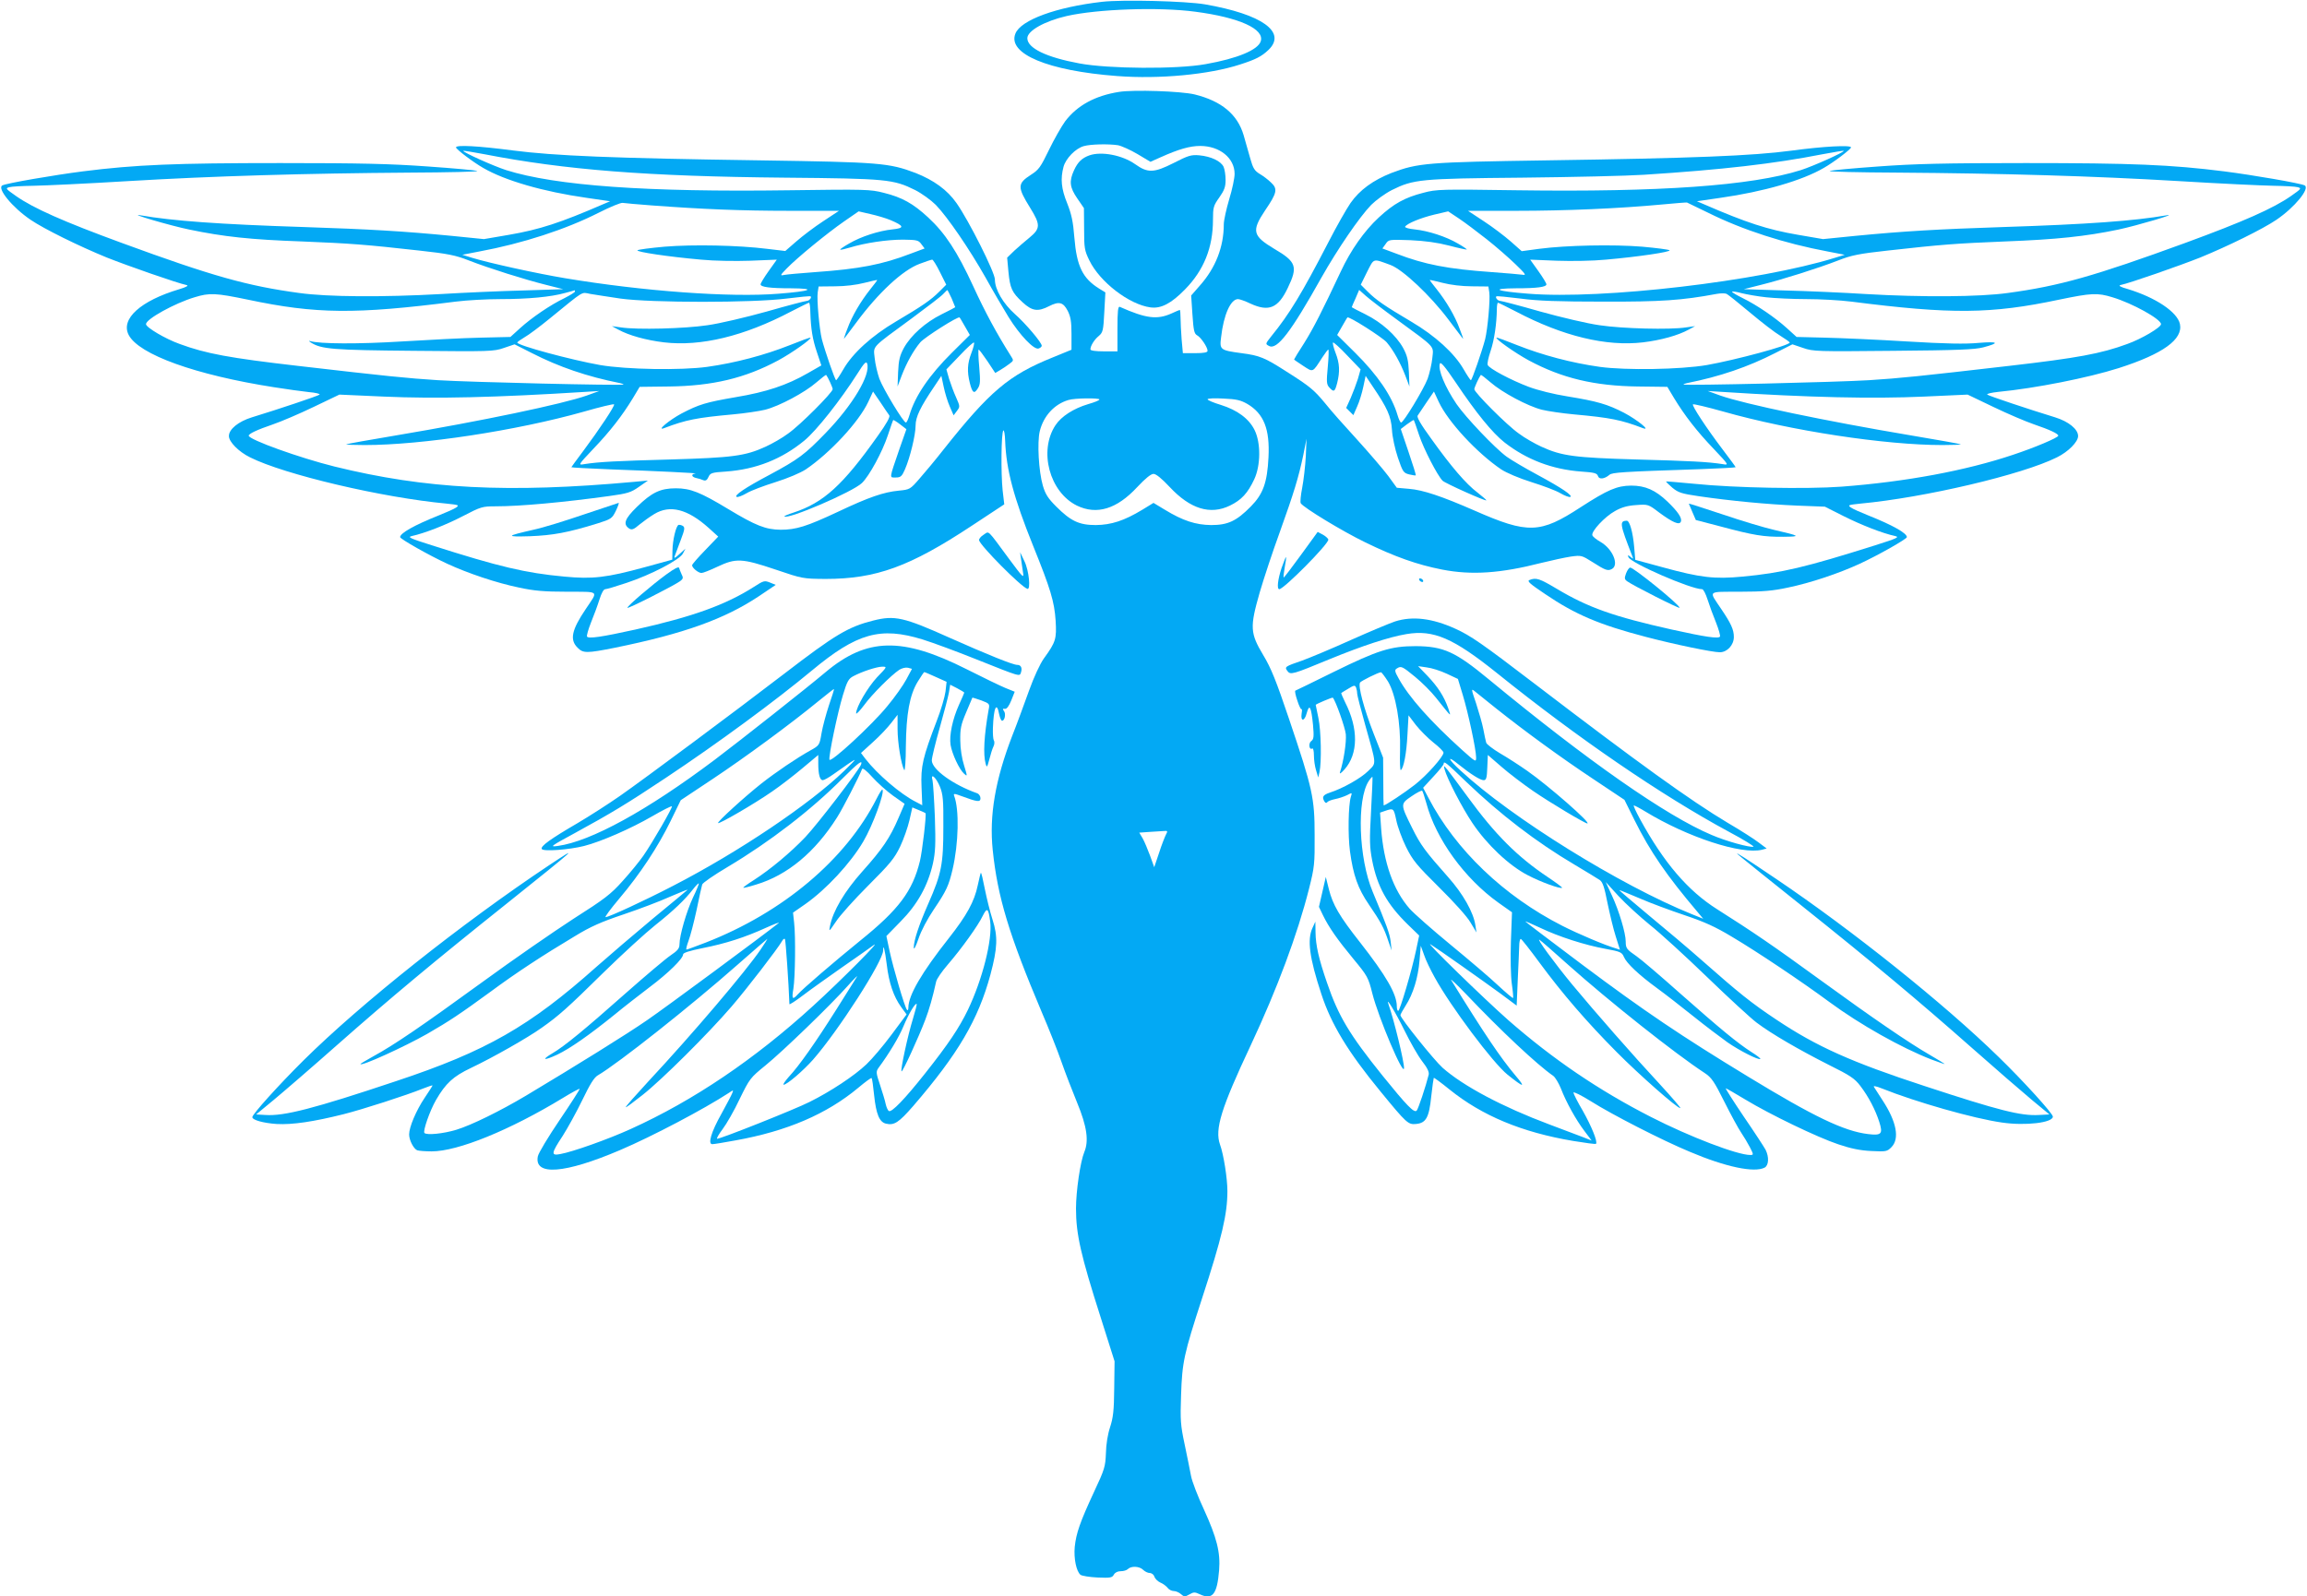
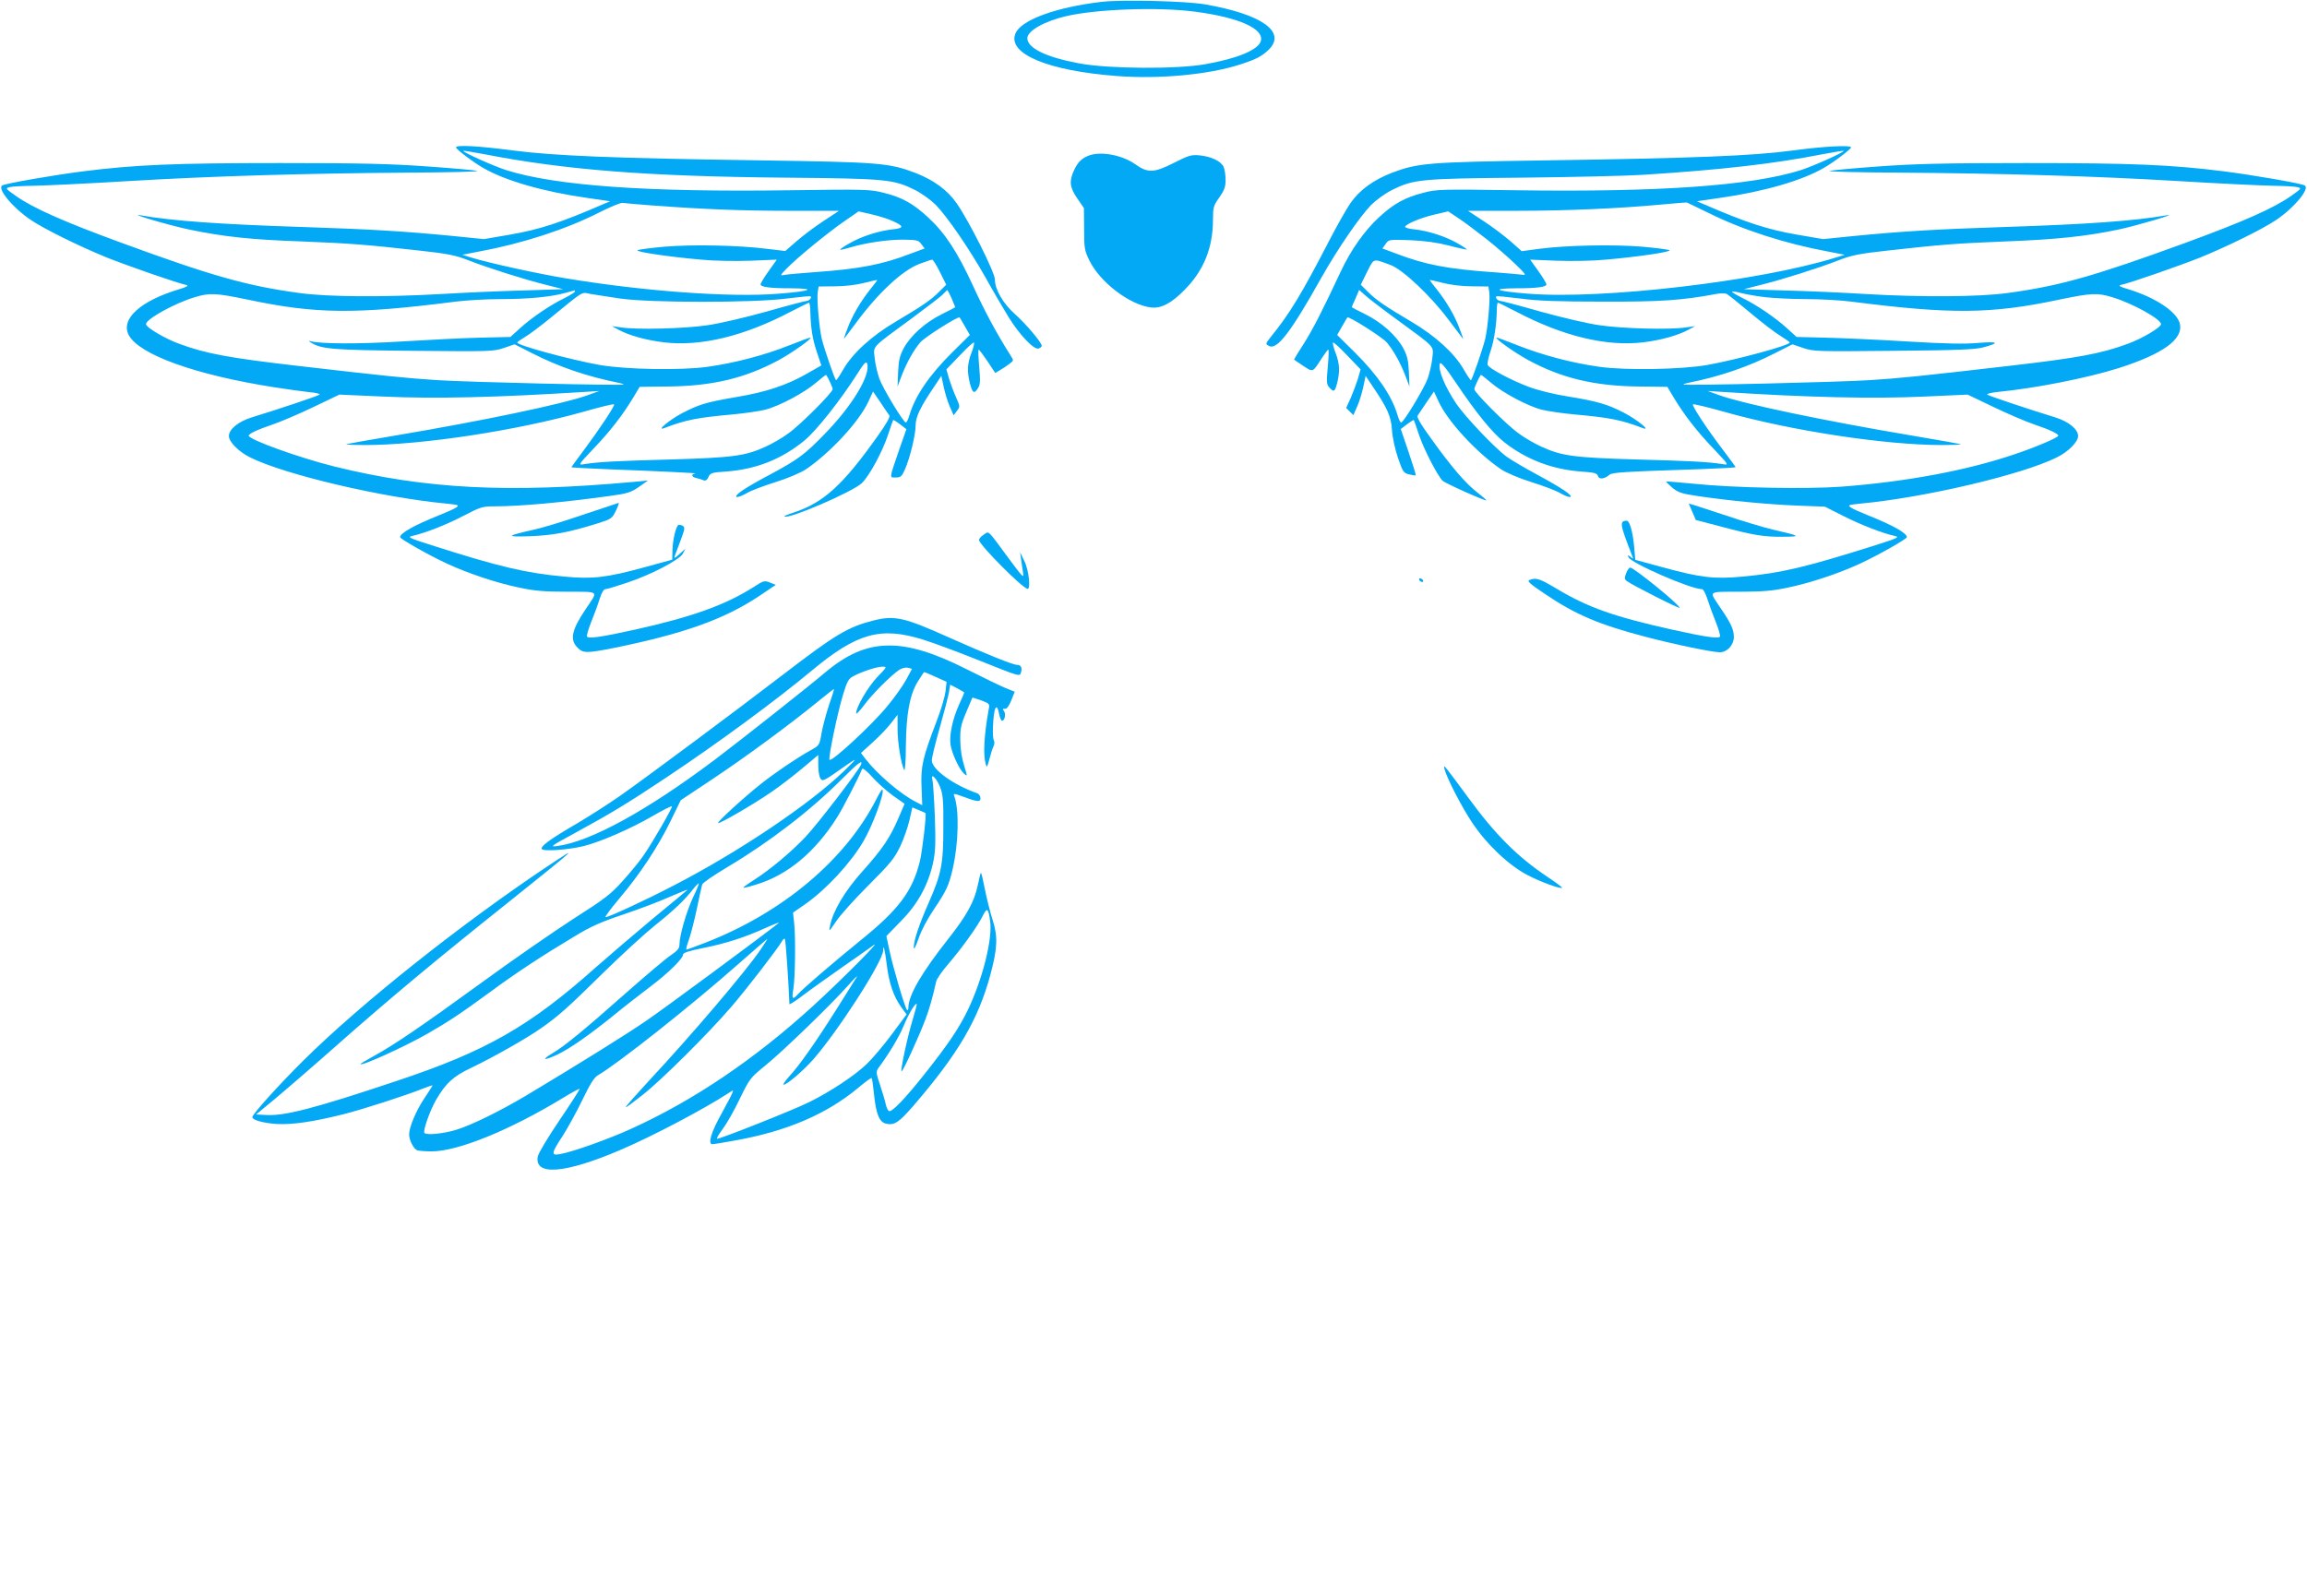
<svg xmlns="http://www.w3.org/2000/svg" version="1.0" width="1280pt" height="886pt" viewBox="0 0 1280 886" preserveAspectRatio="xMidYMid meet">
  <g transform="translate(0,886) scale(0.1,-0.1)" fill="#03a9f4" stroke="none">
    <path d="M6115 8850 c-254 -29 -451 -101 -481 -176 -46 -112 179 -207 564 -236 234 -18 510 8 682 64 87 28 119 44 158 81 103 99 -36 198 -353 253 -107 18 -455 27 -570 14z m517 -55 c244 -32 385 -96 363 -164 -15 -48 -130 -96 -306 -127 -159 -29 -540 -26 -700 4 -184 34 -289 85 -289 140 0 41 96 95 218 123 172 39 512 51 714 24z" />
-     <path d="M6209 8350 c-133 -21 -232 -75 -299 -163 -21 -29 -62 -101 -90 -159 -46 -95 -56 -110 -100 -138 -76 -49 -76 -68 -4 -184 57 -92 57 -114 -2 -163 -26 -21 -65 -55 -87 -75 l-39 -38 7 -77 c9 -93 19 -116 79 -171 53 -49 85 -53 147 -21 55 28 78 22 103 -26 16 -32 21 -59 21 -128 l0 -88 -105 -43 c-243 -98 -348 -187 -605 -511 -43 -55 -103 -127 -133 -161 -52 -60 -54 -61 -115 -67 -84 -8 -166 -36 -337 -117 -175 -82 -233 -100 -319 -100 -82 1 -137 22 -291 115 -154 93 -209 115 -290 115 -86 0 -134 -23 -216 -103 -69 -67 -79 -97 -42 -121 14 -8 25 -4 55 22 21 17 58 44 83 59 87 53 185 28 302 -77 l53 -48 -72 -75 c-40 -41 -73 -79 -73 -84 0 -15 35 -43 52 -43 9 0 49 16 89 35 102 48 135 47 322 -16 150 -51 152 -51 277 -52 281 0 468 68 813 296 l179 118 -9 77 c-10 95 -8 321 4 333 4 4 9 -22 10 -59 6 -158 47 -313 155 -581 97 -240 118 -310 125 -416 6 -101 1 -118 -65 -209 -21 -29 -55 -102 -83 -180 -26 -72 -67 -185 -93 -250 -94 -244 -128 -442 -108 -634 27 -261 91 -471 271 -897 40 -93 90 -219 111 -280 21 -60 60 -161 86 -224 55 -133 66 -213 40 -275 -22 -53 -46 -217 -46 -313 0 -142 26 -258 138 -608 l76 -240 -2 -151 c-1 -123 -6 -163 -23 -215 -13 -39 -22 -95 -23 -144 -3 -75 -7 -89 -66 -215 -78 -168 -99 -229 -107 -305 -6 -65 9 -136 32 -155 8 -6 51 -13 95 -15 71 -3 81 -1 90 16 7 12 21 19 38 19 16 0 33 5 40 12 18 18 64 16 84 -4 10 -10 27 -18 37 -18 11 0 23 -9 26 -21 4 -11 19 -26 33 -32 15 -6 33 -20 40 -29 7 -10 23 -18 34 -18 12 0 30 -8 40 -17 18 -16 22 -16 47 -2 24 14 30 14 58 1 70 -33 96 -1 107 133 8 100 -13 181 -84 337 -34 73 -67 158 -72 188 -6 30 -21 108 -35 173 -23 108 -25 134 -20 275 6 183 16 228 116 535 111 340 141 468 141 597 0 70 -21 204 -41 258 -30 85 6 201 171 552 146 312 259 614 323 868 30 119 32 138 31 297 0 207 -11 257 -142 645 -71 211 -100 283 -143 354 -73 122 -75 155 -20 347 23 79 73 230 111 334 80 223 105 306 131 429 l18 91 -4 -98 c-3 -54 -12 -132 -20 -174 -8 -41 -12 -80 -8 -86 15 -24 230 -155 358 -217 164 -80 288 -124 426 -151 165 -32 324 -21 551 37 57 14 130 30 163 35 59 8 61 7 120 -30 72 -46 85 -51 108 -39 42 22 5 111 -62 150 -23 13 -43 29 -46 37 -8 21 69 104 126 135 37 21 70 30 118 33 65 5 67 4 126 -41 76 -56 113 -72 121 -51 8 20 -17 56 -74 111 -67 64 -123 89 -202 89 -79 -1 -130 -23 -280 -120 -225 -147 -292 -149 -588 -19 -183 80 -287 115 -364 121 l-68 6 -48 66 c-27 36 -105 127 -173 202 -68 74 -148 164 -176 200 -62 75 -86 95 -214 176 -121 78 -150 90 -251 103 -118 16 -122 19 -113 88 14 125 53 212 94 212 9 0 40 -11 69 -25 102 -47 154 -25 207 87 57 118 48 145 -75 217 -120 72 -127 99 -51 213 67 98 71 120 33 155 -16 16 -44 37 -63 48 -28 17 -37 31 -52 85 -10 36 -27 94 -37 130 -34 115 -122 189 -272 226 -75 18 -338 27 -419 14z m-6 -296 c20 -4 69 -26 108 -49 l72 -43 56 25 c100 45 163 63 220 63 108 0 191 -67 191 -155 0 -23 -13 -86 -30 -141 -16 -54 -30 -117 -30 -139 0 -126 -46 -242 -132 -339 l-49 -56 7 -105 c6 -90 10 -107 26 -116 21 -11 58 -66 58 -86 0 -9 -20 -13 -69 -13 l-68 0 -7 77 c-3 42 -6 96 -6 120 0 23 -2 43 -4 43 -2 0 -23 -9 -47 -20 -79 -35 -140 -28 -286 37 -10 4 -13 -24 -13 -121 l0 -126 -75 0 c-46 0 -75 4 -75 11 0 19 21 54 47 75 22 19 25 30 30 131 l6 110 -34 21 c-92 57 -125 124 -138 283 -7 90 -16 130 -40 191 -33 81 -38 136 -20 203 13 46 66 101 112 114 38 11 137 13 190 5z m-103 -1411 c0 -5 -28 -16 -63 -26 -80 -24 -148 -67 -181 -117 -94 -143 -33 -371 119 -446 110 -53 221 -20 335 103 45 48 76 73 90 73 14 0 45 -25 90 -73 114 -122 225 -156 334 -103 64 31 99 69 135 146 36 77 37 202 2 273 -31 63 -95 111 -188 140 -40 12 -73 26 -73 31 0 5 40 7 88 4 73 -3 96 -9 133 -30 91 -54 125 -139 117 -296 -7 -141 -30 -204 -98 -273 -80 -81 -127 -103 -220 -103 -86 1 -157 24 -257 85 l-63 38 -62 -38 c-101 -61 -172 -84 -258 -85 -93 0 -139 22 -220 103 -45 45 -60 68 -74 116 -23 79 -32 240 -17 302 21 85 81 150 159 173 34 11 172 12 172 3z m369 -2415 c-6 -12 -24 -57 -38 -101 l-27 -80 -23 64 c-13 35 -31 78 -41 96 l-19 32 57 4 c31 2 67 4 80 5 20 2 22 0 11 -20z" />
    <path d="M6045 7998 c-42 -15 -65 -37 -86 -83 -28 -61 -24 -95 18 -156 l37 -54 1 -115 c0 -106 2 -120 29 -175 58 -120 221 -245 339 -261 58 -8 115 21 192 100 104 106 155 232 155 386 0 70 3 79 35 124 28 40 35 59 35 97 0 27 -5 59 -11 73 -15 32 -70 58 -135 64 -45 4 -61 -1 -143 -43 -109 -55 -143 -56 -213 -6 -71 50 -186 72 -253 49z" />
    <path d="M2530 8042 c0 -10 95 -82 151 -114 120 -70 334 -132 574 -166 l130 -19 -40 -17 c-235 -102 -351 -140 -520 -169 l-140 -24 -179 18 c-268 26 -457 37 -821 49 -467 15 -727 34 -905 65 -78 14 167 -58 270 -79 192 -40 342 -56 625 -66 272 -11 351 -17 655 -51 155 -17 199 -26 270 -54 113 -44 313 -107 430 -136 l95 -24 -220 -7 c-121 -3 -328 -12 -460 -20 -323 -18 -627 -16 -785 6 -287 39 -481 93 -985 278 -322 118 -489 192 -586 260 -57 40 -60 43 -38 49 13 4 74 7 135 8 61 1 298 12 527 26 467 28 986 43 1560 47 213 1 382 5 375 9 -7 4 -130 15 -273 25 -207 15 -374 19 -820 19 -583 0 -803 -9 -1095 -46 -157 -20 -425 -66 -447 -78 -31 -16 55 -122 157 -191 75 -51 268 -146 422 -209 113 -45 390 -142 443 -153 13 -3 0 -11 -40 -23 -215 -64 -327 -165 -281 -254 57 -109 371 -222 806 -290 69 -11 156 -23 193 -27 38 -3 65 -10 60 -14 -7 -7 -228 -81 -375 -126 -75 -23 -128 -66 -128 -104 0 -32 54 -87 117 -118 191 -96 735 -224 1091 -257 66 -7 71 -8 54 -21 -11 -8 -56 -28 -99 -45 -135 -54 -213 -98 -213 -120 0 -10 160 -101 262 -148 115 -53 272 -106 398 -132 83 -18 139 -23 267 -23 184 -1 173 9 103 -96 -79 -117 -90 -171 -45 -215 30 -31 51 -31 206 0 383 78 609 159 801 287 l92 62 -32 13 c-30 12 -35 11 -89 -24 -157 -100 -340 -166 -658 -237 -186 -41 -260 -52 -268 -39 -3 5 7 40 22 78 16 39 37 96 47 128 11 35 23 57 32 57 8 0 61 16 118 35 136 45 295 128 313 163 l14 27 -33 -30 c-26 -24 -32 -26 -26 -10 4 11 19 51 33 88 22 58 24 70 12 78 -8 5 -18 7 -24 6 -14 -5 -33 -83 -34 -143 l-1 -50 -153 -42 c-212 -58 -290 -67 -446 -52 -216 20 -360 54 -736 174 -120 38 -136 45 -110 51 72 16 188 61 284 111 100 52 108 54 181 54 137 0 375 22 630 57 102 14 121 20 165 51 l50 35 -75 -7 c-702 -64 -1158 -40 -1665 85 -193 48 -474 149 -475 171 0 11 47 33 135 63 44 15 145 58 224 96 l144 69 246 -11 c291 -13 623 -5 1116 26 l80 5 -69 -25 c-132 -47 -586 -142 -1056 -221 -151 -25 -277 -48 -279 -50 -2 -2 43 -4 102 -4 318 0 843 80 1215 185 90 26 166 44 169 41 7 -6 -83 -141 -171 -259 -36 -48 -66 -89 -66 -90 0 -2 98 -7 218 -12 252 -9 495 -21 470 -23 -25 -3 -22 -19 5 -25 12 -2 30 -8 39 -12 13 -5 21 0 29 18 10 22 18 25 97 30 167 12 310 69 435 172 67 55 201 225 294 371 37 59 49 71 54 57 21 -62 -79 -230 -230 -386 -116 -120 -151 -146 -311 -232 -136 -72 -201 -116 -182 -123 7 -2 31 7 55 21 23 14 95 41 159 61 70 22 138 51 169 71 134 91 294 263 346 374 l27 58 41 -60 c22 -33 44 -66 49 -72 6 -8 -15 -46 -63 -113 -194 -274 -301 -372 -469 -427 -29 -9 -52 -19 -50 -21 19 -19 379 136 430 185 41 39 114 174 144 265 15 45 28 83 30 85 1 1 19 -9 38 -24 l35 -27 -39 -111 c-58 -169 -56 -157 -20 -157 27 0 34 6 51 45 28 64 59 191 59 243 0 48 26 102 103 216 l40 60 13 -61 c7 -34 22 -83 34 -110 l21 -48 18 24 c18 24 18 25 -4 75 -13 28 -30 75 -39 103 l-15 53 74 77 c40 43 76 75 79 72 3 -3 -3 -29 -14 -57 -23 -59 -25 -104 -9 -168 14 -55 24 -62 44 -30 14 21 15 39 8 121 -5 52 -6 95 -3 95 3 0 25 -30 49 -65 l43 -65 27 16 c15 9 38 24 52 35 24 18 24 18 6 46 -77 122 -142 242 -207 384 -89 193 -156 295 -250 382 -83 77 -145 112 -247 137 -74 19 -99 20 -528 14 -783 -11 -1292 25 -1567 112 -71 23 -238 98 -238 107 0 2 53 -7 118 -19 447 -87 904 -123 1667 -130 565 -5 602 -9 723 -69 37 -19 88 -56 114 -82 65 -67 186 -244 276 -403 41 -74 99 -173 128 -220 62 -100 142 -184 167 -174 9 3 17 10 17 15 0 18 -91 125 -149 176 -65 58 -111 136 -111 192 0 39 -144 326 -213 424 -51 73 -126 127 -227 167 -148 56 -199 60 -860 70 -826 12 -1139 25 -1374 55 -191 25 -316 32 -316 17z m1085 -322 c282 -21 496 -30 765 -30 l275 0 -88 -58 c-49 -32 -116 -83 -149 -112 l-61 -53 -101 12 c-160 20 -410 25 -568 12 -79 -7 -147 -16 -151 -20 -9 -9 172 -36 353 -52 71 -7 189 -9 273 -6 l147 6 -45 -63 c-25 -35 -45 -68 -45 -74 0 -15 52 -22 169 -22 146 -1 111 -16 -69 -30 -267 -22 -754 14 -1185 86 -156 26 -420 84 -515 113 l-55 17 93 18 c243 45 481 123 663 215 63 32 123 57 134 55 11 -2 83 -8 160 -14z m1327 -82 c75 -32 78 -44 10 -51 -77 -8 -175 -40 -240 -78 -30 -17 -52 -32 -50 -34 2 -3 26 3 53 11 85 26 206 44 295 44 78 -1 86 -3 102 -25 l18 -24 -78 -29 c-156 -60 -285 -85 -527 -102 -82 -6 -161 -13 -175 -16 -23 -5 -22 -2 15 36 57 59 223 195 318 261 l81 56 65 -15 c36 -8 87 -23 113 -34z m273 -288 l35 -70 -38 -38 c-48 -48 -95 -80 -242 -167 -134 -79 -240 -176 -291 -265 -19 -33 -37 -60 -40 -60 -6 0 -61 159 -79 227 -14 57 -29 221 -23 261 l5 32 92 1 c54 0 119 8 161 19 39 10 71 17 72 16 1 -1 -16 -24 -38 -51 -54 -68 -102 -149 -128 -221 -13 -32 -20 -57 -18 -54 3 3 33 43 68 90 122 165 257 291 352 326 34 13 65 23 69 23 4 1 24 -30 43 -69z m-2025 -108 c0 -4 -26 -20 -57 -36 -81 -39 -183 -109 -247 -167 l-54 -49 -168 -4 c-93 -2 -288 -12 -434 -21 -240 -15 -457 -14 -509 2 -10 3 -8 0 4 -8 58 -37 122 -42 571 -46 421 -4 443 -4 500 16 l59 20 95 -48 c150 -77 308 -131 489 -167 13 -3 22 -6 20 -8 -7 -7 -856 13 -1029 24 -173 11 -281 22 -782 80 -372 43 -505 67 -651 121 -79 28 -187 92 -187 110 0 28 159 116 269 149 84 26 117 24 296 -13 378 -80 597 -82 1153 -11 62 8 175 14 250 14 150 0 279 12 357 34 28 7 51 14 53 15 1 0 2 -3 2 -7z m2090 -38 c11 -26 20 -48 20 -49 0 -1 -34 -19 -75 -39 -91 -45 -171 -117 -210 -187 -23 -43 -29 -68 -32 -134 l-3 -80 23 61 c27 70 65 139 103 184 24 28 211 147 218 138 2 -1 15 -24 30 -50 l27 -47 -99 -98 c-126 -125 -205 -241 -236 -347 -7 -23 -15 -41 -20 -41 -13 0 -124 183 -147 243 -11 32 -23 83 -26 115 -7 70 -23 52 207 221 85 63 164 123 174 135 11 11 20 21 22 21 2 0 12 -21 24 -46z m-1838 -1 c172 -24 734 -24 922 0 72 9 132 15 134 12 7 -7 -9 -25 -22 -25 -7 0 -107 -26 -222 -59 -115 -32 -263 -67 -329 -76 -126 -19 -391 -26 -480 -12 l-50 7 35 -19 c60 -33 155 -59 254 -71 204 -24 445 34 705 171 52 27 97 49 100 49 3 0 7 -24 7 -53 3 -92 12 -150 37 -223 l24 -72 -75 -43 c-116 -67 -231 -105 -399 -133 -168 -29 -204 -40 -302 -91 -67 -36 -142 -98 -96 -81 120 46 182 58 380 76 66 6 147 18 180 26 79 20 221 96 285 152 28 24 52 43 54 41 9 -11 36 -69 36 -79 0 -18 -181 -200 -247 -246 -33 -25 -90 -57 -125 -73 -113 -52 -185 -61 -528 -71 -296 -8 -397 -13 -479 -26 -34 -6 -34 -5 51 85 93 97 161 185 220 282 l37 62 163 2 c241 3 422 46 606 145 74 40 186 119 179 126 -2 2 -54 -17 -116 -42 -139 -55 -300 -98 -457 -120 -145 -20 -447 -15 -594 10 -159 28 -460 109 -460 125 0 3 18 16 40 29 22 12 86 60 141 105 194 158 173 146 223 136 25 -4 100 -16 168 -26z" />
    <path d="M9940 8024 c-217 -29 -545 -42 -1360 -54 -661 -10 -712 -14 -860 -70 -101 -40 -176 -94 -227 -167 -22 -32 -78 -130 -123 -218 -146 -282 -215 -397 -317 -522 -33 -42 -33 -42 -12 -53 44 -24 121 76 291 380 90 159 211 336 276 403 26 26 77 63 114 82 121 60 158 64 723 69 281 3 584 10 675 16 436 28 722 61 992 114 65 12 118 21 118 19 0 -9 -167 -84 -238 -107 -275 -87 -787 -123 -1572 -112 -424 6 -449 6 -523 -14 -102 -26 -164 -60 -247 -137 -81 -75 -156 -182 -211 -300 -103 -219 -151 -314 -203 -397 -31 -48 -56 -89 -56 -91 0 -2 23 -17 50 -35 57 -37 51 -40 107 47 16 24 30 43 33 43 3 0 2 -43 -3 -96 -8 -84 -7 -98 9 -115 25 -27 30 -24 43 25 16 64 14 109 -9 168 -11 28 -17 54 -14 57 3 3 39 -29 79 -72 l74 -77 -15 -53 c-9 -28 -27 -76 -40 -106 l-25 -55 20 -20 20 -20 21 48 c12 26 27 75 34 109 l13 61 40 -60 c80 -118 101 -164 106 -239 2 -39 17 -108 33 -155 27 -79 31 -85 63 -93 18 -4 35 -7 36 -5 2 2 -16 60 -40 130 l-43 127 34 26 c20 15 37 25 38 24 2 -2 15 -40 30 -85 25 -75 101 -223 130 -252 14 -14 237 -114 243 -109 1 2 -21 21 -49 43 -64 48 -147 145 -257 299 -59 81 -82 121 -75 129 5 7 27 40 49 73 l41 60 27 -58 c52 -111 212 -283 346 -374 31 -20 99 -49 169 -71 64 -20 136 -47 159 -61 24 -14 48 -23 55 -21 18 6 -45 49 -182 123 -69 37 -145 82 -170 100 -66 48 -229 220 -279 293 -64 95 -104 191 -92 224 4 12 28 -16 88 -105 114 -170 203 -279 270 -332 123 -96 265 -150 425 -162 74 -5 89 -9 94 -25 6 -20 36 -17 64 7 15 13 71 17 498 31 111 4 202 9 202 11 0 2 -33 47 -74 101 -88 116 -170 241 -163 248 3 3 79 -15 168 -40 377 -107 898 -186 1216 -186 59 0 104 2 102 4 -2 2 -128 25 -279 50 -470 79 -924 174 -1056 221 l-69 25 80 -5 c480 -31 835 -39 1121 -26 l241 11 144 -69 c79 -38 180 -81 224 -96 88 -30 135 -52 135 -63 0 -11 -133 -67 -251 -106 -262 -88 -595 -150 -953 -177 -191 -14 -592 -7 -815 16 -85 8 -155 14 -157 13 -1 -2 14 -17 35 -35 33 -27 51 -33 147 -47 178 -26 379 -45 544 -52 l155 -6 105 -53 c98 -49 215 -95 285 -110 26 -6 10 -13 -110 -51 -386 -122 -520 -154 -736 -174 -156 -15 -234 -6 -445 52 l-151 41 -6 71 c-7 81 -25 146 -41 146 -42 -1 -39 -18 30 -195 7 -18 6 -19 -9 -6 -15 12 -17 12 -12 -1 13 -33 346 -178 409 -178 7 0 20 -26 30 -57 10 -32 31 -89 47 -128 15 -38 25 -73 22 -78 -8 -13 -82 -2 -267 39 -322 72 -464 122 -638 226 -96 57 -115 64 -152 49 -15 -6 2 -21 87 -78 168 -114 300 -170 560 -238 156 -41 368 -85 409 -85 41 0 78 40 78 85 0 40 -15 74 -70 155 -70 105 -81 95 103 96 128 0 184 5 267 23 126 26 283 79 398 132 102 47 262 138 262 148 0 22 -78 66 -213 120 -43 17 -88 37 -99 45 -17 13 -12 14 54 21 356 33 900 161 1091 257 63 31 117 86 117 118 0 38 -53 81 -128 104 -150 46 -368 119 -376 126 -4 5 23 11 60 15 207 20 499 78 669 132 247 79 358 160 340 245 -15 67 -135 147 -290 194 -40 11 -53 19 -40 22 53 11 330 108 443 153 154 63 347 158 422 209 102 69 188 175 157 191 -22 12 -290 58 -447 78 -293 37 -511 46 -1100 46 -453 0 -616 -4 -820 -19 -140 -10 -261 -21 -268 -25 -7 -4 162 -8 375 -9 574 -4 1093 -19 1560 -47 229 -14 466 -25 527 -26 61 -1 122 -4 135 -8 22 -6 19 -9 -38 -49 -97 -68 -264 -142 -586 -260 -504 -184 -697 -239 -985 -278 -158 -22 -473 -24 -785 -6 -126 8 -331 17 -455 20 l-225 7 95 24 c117 29 317 92 430 136 71 28 115 37 270 54 303 34 383 40 655 51 287 11 446 28 629 66 103 22 340 92 266 79 -178 -31 -438 -50 -905 -65 -364 -12 -553 -23 -821 -49 l-179 -18 -140 24 c-169 29 -285 67 -520 169 l-40 17 130 19 c240 34 454 96 574 166 56 32 151 104 151 114 0 14 -153 6 -330 -18z m-460 -346 c189 -94 421 -169 662 -214 l93 -18 -55 -17 c-419 -130 -1291 -232 -1700 -199 -180 14 -215 29 -69 30 117 0 169 7 169 22 0 6 -20 39 -45 74 l-45 63 147 -6 c84 -3 202 -1 273 6 181 16 362 43 353 52 -4 4 -73 13 -152 20 -159 13 -420 8 -572 -12 l-96 -13 -61 54 c-33 29 -100 80 -149 112 l-88 58 268 0 c276 0 573 13 807 35 74 7 137 12 140 11 3 -1 57 -27 120 -58z m-1231 -146 c52 -41 124 -104 160 -139 53 -51 61 -62 41 -58 -14 2 -92 9 -175 15 -242 17 -371 42 -527 102 l-78 29 18 25 c17 25 18 25 137 21 83 -4 149 -13 215 -30 52 -14 97 -23 98 -22 2 2 -20 17 -50 34 -65 38 -163 70 -240 78 -32 3 -55 10 -52 15 11 18 87 49 162 67 l77 18 60 -40 c33 -22 102 -74 154 -115z m-533 -143 c68 -26 220 -169 320 -302 42 -56 79 -104 81 -107 3 -3 -5 22 -18 54 -26 72 -74 153 -128 221 -22 27 -39 50 -38 51 1 1 34 -6 72 -16 42 -11 107 -19 161 -19 l92 -1 5 -32 c6 -40 -9 -204 -23 -261 -18 -68 -73 -227 -79 -227 -3 0 -21 27 -40 60 -51 89 -157 186 -291 265 -147 87 -194 119 -242 167 l-38 38 35 71 c40 78 30 75 131 38z m39 -306 c213 -156 199 -141 192 -210 -3 -32 -15 -83 -26 -115 -23 -60 -134 -243 -147 -243 -5 0 -13 18 -20 41 -31 106 -110 222 -236 347 l-99 98 27 47 c15 26 28 49 30 50 7 9 194 -110 218 -138 38 -45 76 -114 103 -184 l23 -61 -3 80 c-3 66 -9 91 -32 134 -39 70 -119 142 -210 187 -41 20 -75 38 -75 39 0 1 9 24 21 49 l20 47 37 -33 c20 -18 100 -79 177 -135z m2045 127 c47 -5 147 -10 222 -10 75 0 188 -6 250 -14 556 -71 775 -69 1153 11 179 37 212 39 296 13 110 -33 269 -121 269 -149 0 -18 -108 -82 -187 -110 -146 -54 -279 -78 -651 -121 -501 -58 -609 -69 -782 -80 -173 -11 -1022 -31 -1029 -24 -2 2 7 5 20 8 181 36 339 90 489 167 l95 48 59 -20 c57 -20 79 -20 500 -16 357 3 452 7 499 19 95 25 85 34 -25 25 -73 -7 -183 -5 -397 8 -163 10 -367 19 -454 21 l-159 4 -54 49 c-64 58 -166 128 -246 167 -32 16 -58 31 -58 35 0 3 24 0 53 -8 28 -7 90 -18 137 -23z m-90 -85 c63 -53 138 -111 167 -128 29 -18 53 -35 53 -38 0 -16 -301 -97 -460 -125 -147 -25 -449 -30 -594 -10 -157 22 -318 65 -457 120 -62 25 -114 44 -116 42 -7 -7 105 -86 179 -126 184 -99 365 -142 606 -145 l163 -2 37 -62 c59 -97 127 -185 220 -282 85 -90 85 -91 51 -85 -82 13 -183 18 -479 26 -343 10 -415 19 -528 71 -35 16 -92 48 -125 73 -66 46 -247 228 -247 246 0 10 27 68 36 79 2 2 26 -17 54 -41 64 -56 206 -132 285 -152 33 -8 114 -20 180 -26 198 -18 260 -30 380 -76 49 -18 -32 47 -104 85 -93 48 -149 64 -314 91 -76 12 -164 34 -215 53 -98 37 -221 102 -228 122 -3 7 4 41 16 76 21 62 34 153 35 232 0 20 3 37 6 37 3 0 48 -22 100 -49 260 -137 501 -195 705 -171 99 12 194 38 254 71 l35 19 -50 -7 c-89 -14 -354 -7 -480 12 -66 9 -214 44 -329 76 -115 33 -215 59 -222 59 -13 0 -29 18 -22 25 2 3 62 -3 134 -12 96 -13 212 -17 459 -17 322 -1 437 7 630 43 22 4 47 4 55 0 8 -4 67 -51 130 -104z" />
    <path d="M3240 6005 c-102 -35 -228 -74 -280 -85 -154 -35 -157 -40 -20 -36 127 5 211 20 375 71 76 24 81 27 102 70 12 25 19 45 15 44 -4 -1 -90 -30 -192 -64z" />
    <path d="M9370 6065 c0 -1 9 -22 20 -47 l19 -44 138 -36 c183 -49 239 -58 347 -57 101 1 97 4 -54 39 -52 12 -179 50 -282 85 -104 34 -188 62 -188 60z" />
    <path d="M5457 5892 c-15 -9 -26 -23 -25 -30 7 -31 232 -258 268 -270 20 -7 9 102 -16 153 l-24 50 5 -37 c3 -21 8 -55 11 -75 6 -35 0 -29 -75 72 -128 173 -111 158 -144 137z" />
-     <path d="M7218 5780 c-51 -70 -94 -127 -96 -125 -2 2 1 27 6 56 6 30 9 55 7 57 -1 2 -12 -25 -24 -59 -21 -63 -28 -119 -13 -119 26 1 272 249 272 275 0 5 -13 18 -29 27 l-30 16 -93 -128z" />
-     <path d="M3697 5672 c-82 -60 -215 -174 -216 -185 -1 -9 259 123 293 148 16 12 18 19 8 37 -6 13 -12 29 -14 36 -2 9 -26 -3 -71 -36z" />
    <path d="M9022 5678 c-10 -27 -9 -33 6 -44 33 -24 292 -155 291 -147 -1 18 -253 222 -274 223 -6 0 -16 -14 -23 -32z" />
    <path d="M7875 5640 c3 -5 11 -10 16 -10 6 0 7 5 4 10 -3 6 -11 10 -16 10 -6 0 -7 -4 -4 -10z" />
    <path d="M4845 5416 c-139 -35 -211 -78 -495 -296 -279 -214 -770 -579 -910 -677 -63 -44 -169 -112 -235 -151 -151 -88 -208 -129 -199 -144 9 -15 152 -4 235 17 94 24 259 96 378 165 57 33 106 58 109 55 5 -5 -105 -197 -159 -275 -21 -30 -72 -93 -114 -139 -66 -74 -100 -100 -273 -210 -108 -70 -337 -228 -508 -353 -333 -242 -485 -346 -602 -410 -39 -22 -72 -41 -72 -43 0 -16 245 96 370 167 125 72 183 111 353 235 139 103 290 202 466 307 88 54 148 80 270 121 86 29 203 73 260 99 58 25 100 42 95 37 -5 -5 -92 -77 -194 -161 -102 -85 -241 -204 -310 -265 -371 -331 -612 -469 -1112 -635 -457 -153 -622 -195 -725 -188 l-52 3 97 80 c53 44 212 181 352 305 298 263 545 469 940 784 401 321 410 329 235 213 -486 -324 -1042 -766 -1361 -1082 -139 -138 -284 -299 -284 -315 0 -16 61 -33 135 -38 88 -5 206 13 370 54 104 26 352 106 443 143 28 11 52 19 52 17 0 -2 -20 -33 -44 -69 -47 -70 -86 -162 -86 -203 0 -32 25 -80 45 -88 9 -3 45 -6 80 -6 145 0 433 117 729 297 49 30 90 52 92 50 2 -2 -48 -80 -111 -173 -63 -93 -118 -184 -121 -202 -21 -109 149 -96 456 35 181 77 468 229 603 317 27 18 27 18 20 0 -4 -11 -31 -62 -60 -115 -57 -101 -77 -169 -51 -169 8 0 66 9 129 21 285 51 506 146 681 292 38 32 72 57 74 54 3 -3 9 -46 14 -96 11 -104 29 -148 65 -157 46 -11 71 5 152 98 249 289 360 478 428 728 40 150 42 212 12 306 -14 43 -33 121 -43 171 -10 51 -19 91 -22 89 -2 -2 -9 -33 -17 -69 -19 -91 -61 -167 -160 -293 -151 -191 -225 -318 -225 -386 0 -13 -4 -18 -8 -12 -12 13 -76 231 -97 329 l-17 80 79 81 c93 94 151 198 179 321 14 65 16 107 11 258 -4 99 -10 191 -13 204 -13 45 20 17 41 -35 17 -43 20 -72 19 -224 0 -206 -10 -258 -83 -424 -53 -121 -81 -205 -81 -245 0 -15 11 5 26 49 15 45 50 111 86 164 69 102 82 131 103 220 34 145 38 334 9 409 -5 14 0 14 43 -2 86 -32 103 -34 103 -11 0 11 -8 23 -17 27 -134 47 -253 133 -253 183 0 15 20 97 44 181 24 85 47 173 51 196 l7 43 39 -20 c21 -11 39 -22 39 -24 0 -2 -13 -32 -29 -67 -36 -80 -55 -170 -47 -223 8 -49 48 -136 75 -160 19 -17 19 -16 0 46 -12 37 -21 94 -21 138 -1 64 3 87 32 155 19 44 34 81 35 83 1 1 23 -6 49 -15 47 -18 48 -19 41 -53 -25 -142 -31 -246 -16 -300 6 -22 8 -19 20 25 7 28 17 60 23 72 6 11 7 27 2 34 -4 7 -6 38 -5 68 4 115 21 151 35 76 4 -19 11 -35 16 -35 15 0 22 40 10 54 -8 11 -7 14 6 12 10 -1 22 15 35 47 l19 48 -52 21 c-29 12 -126 59 -215 104 -357 180 -553 176 -782 -16 -103 -87 -473 -379 -616 -487 -374 -281 -687 -453 -871 -478 -46 -6 -40 -2 98 73 196 107 289 163 502 305 290 193 609 428 811 596 250 208 380 244 614 172 58 -18 193 -68 300 -111 246 -98 238 -96 246 -71 8 25 -1 41 -21 41 -24 0 -165 57 -374 150 -256 115 -306 126 -425 96z m21 -315 c-51 -55 -116 -165 -116 -200 0 -7 20 13 44 45 44 61 152 168 196 197 15 9 35 14 48 11 l22 -6 -31 -58 c-17 -32 -64 -99 -105 -148 -84 -104 -317 -319 -322 -298 -5 21 45 260 75 359 23 76 31 90 57 104 51 27 129 52 160 53 29 0 29 0 -28 -59z m326 2 l60 -27 -6 -54 c-4 -30 -25 -102 -48 -161 -78 -204 -90 -254 -85 -368 l4 -102 -36 19 c-84 42 -214 154 -279 238 l-25 33 67 61 c37 33 82 81 101 106 l35 45 0 -79 c0 -76 20 -198 37 -228 4 -8 9 52 9 132 2 181 21 285 66 359 18 29 34 53 36 53 3 0 31 -12 64 -27z m-593 -158 c-16 -49 -35 -119 -41 -155 -11 -66 -12 -67 -62 -95 -76 -42 -192 -121 -271 -183 -96 -76 -247 -214 -241 -220 7 -6 202 107 301 176 44 30 119 88 168 129 l87 73 0 -47 c0 -61 9 -93 25 -93 7 0 34 15 59 33 146 103 145 102 59 18 -189 -183 -582 -448 -948 -637 -160 -83 -357 -174 -375 -174 -6 0 28 46 76 103 116 137 215 288 284 429 l57 117 179 119 c183 122 433 306 584 430 47 38 86 69 87 68 2 -1 -11 -42 -28 -91z m178 -329 c-13 -33 -242 -331 -308 -401 -82 -86 -193 -179 -286 -239 -35 -22 -61 -41 -59 -43 1 -2 34 6 72 18 173 52 326 179 448 372 31 48 124 229 139 269 3 8 25 -9 57 -45 28 -31 80 -78 115 -103 l64 -45 -34 -79 c-47 -110 -89 -172 -201 -297 -98 -110 -163 -219 -179 -303 -7 -33 -5 -31 33 25 21 33 102 123 179 200 121 121 145 150 177 216 20 42 43 108 52 147 l16 71 36 -15 c20 -8 37 -16 37 -17 6 -8 -18 -213 -31 -266 -41 -167 -117 -269 -332 -442 -144 -117 -318 -266 -346 -298 -29 -32 -34 -26 -24 32 10 62 13 290 4 367 l-6 55 69 48 c115 81 250 226 321 347 52 88 120 273 106 288 -3 2 -17 -20 -32 -50 -171 -338 -520 -632 -948 -799 -55 -21 -103 -39 -107 -39 -4 0 1 21 11 48 10 26 30 103 45 172 14 69 28 132 31 141 2 9 66 53 142 98 233 139 462 315 637 491 86 86 114 107 102 76z m-932 -737 c-36 -77 -75 -211 -75 -260 0 -22 -10 -35 -49 -61 -27 -18 -138 -112 -248 -209 -230 -204 -342 -296 -407 -334 -66 -39 -49 -43 26 -8 71 34 177 108 318 222 52 43 140 111 195 153 104 78 185 158 185 181 0 9 34 20 108 35 127 25 236 60 352 113 47 21 78 33 70 26 -84 -67 -633 -473 -730 -539 -111 -77 -393 -252 -672 -419 -141 -84 -303 -164 -386 -189 -72 -22 -164 -31 -177 -18 -10 10 30 124 64 183 54 93 95 131 194 178 120 57 316 168 394 224 92 65 139 106 343 307 102 100 230 217 285 261 102 81 167 143 212 202 14 18 28 32 30 30 2 -2 -12 -37 -32 -78z m1649 -134 c13 -99 -43 -321 -124 -490 -49 -101 -108 -189 -237 -352 -114 -144 -186 -218 -201 -209 -6 3 -14 21 -18 39 -3 17 -18 65 -31 105 -23 68 -23 75 -9 95 59 80 114 171 139 232 28 67 65 130 73 123 2 -2 -8 -40 -21 -83 -28 -90 -70 -284 -63 -291 6 -5 96 192 132 287 22 58 40 121 60 211 3 15 33 58 65 95 75 87 168 216 194 271 24 48 31 42 41 -33z m-1274 -155 c-83 -122 -378 -469 -624 -733 -70 -76 -127 -140 -124 -142 2 -2 44 29 93 68 109 86 365 341 494 491 86 100 256 321 280 363 5 10 12 15 16 12 4 -5 21 -247 25 -362 0 -4 35 18 78 51 42 32 138 100 212 152 74 51 153 107 175 123 57 43 -176 -192 -333 -335 -324 -296 -664 -526 -1013 -684 -123 -56 -322 -127 -391 -139 -52 -10 -50 4 14 101 28 44 77 133 109 199 42 87 65 125 86 137 113 66 518 387 773 612 91 80 166 145 168 146 1 0 -15 -27 -38 -60z m700 -83 c12 -102 38 -178 80 -236 l30 -41 -84 -113 c-46 -62 -109 -136 -139 -164 -66 -63 -199 -151 -316 -209 -81 -41 -491 -204 -512 -204 -5 0 8 24 30 53 22 29 65 104 95 168 55 112 58 117 143 186 95 77 364 337 458 443 32 36 54 58 50 50 -5 -8 -56 -89 -113 -180 -118 -187 -208 -315 -266 -377 -21 -24 -34 -43 -28 -43 18 0 108 77 163 139 141 161 389 547 389 606 0 42 10 3 20 -78z" />
-     <path d="M7740 5411 c-30 -10 -140 -56 -245 -103 -104 -47 -226 -98 -270 -114 -96 -33 -99 -35 -82 -58 17 -23 29 -19 235 66 178 73 329 123 426 139 150 25 259 -22 501 -216 451 -363 915 -680 1287 -881 81 -43 142 -81 137 -83 -19 -6 -151 30 -232 65 -252 106 -688 411 -1237 864 -185 153 -251 183 -405 184 -138 0 -209 -22 -455 -143 -113 -56 -208 -102 -213 -104 -4 -1 1 -26 11 -55 9 -29 20 -51 23 -48 3 3 4 -7 1 -23 -7 -47 16 -46 28 1 15 55 25 36 35 -65 6 -67 4 -80 -10 -90 -17 -13 -11 -52 6 -41 5 3 9 -14 9 -38 0 -24 5 -61 12 -83 l12 -40 7 30 c12 54 9 229 -6 300 -8 38 -15 71 -15 73 0 4 92 43 95 40 16 -18 68 -165 72 -203 4 -44 -12 -149 -32 -210 -4 -13 4 -8 25 15 76 86 78 226 3 373 -13 27 -23 50 -21 51 2 2 19 12 39 24 32 20 37 20 43 6 3 -8 6 -23 6 -33 0 -9 20 -87 44 -172 65 -231 64 -211 17 -258 -40 -40 -141 -97 -213 -120 -38 -13 -45 -24 -29 -50 5 -8 11 -9 15 -3 3 5 23 13 43 17 21 4 50 14 67 22 28 15 29 15 21 -9 -14 -46 -17 -212 -5 -302 18 -133 44 -207 105 -296 66 -97 83 -128 107 -200 l19 -55 -5 48 c-5 45 -23 94 -100 278 -78 186 -89 511 -22 614 10 15 19 25 21 23 1 -1 -2 -87 -8 -190 -9 -163 -8 -198 6 -272 29 -148 83 -244 196 -355 l65 -63 -17 -81 c-22 -107 -90 -337 -99 -337 -5 0 -8 11 -8 25 0 68 -60 171 -204 355 -115 146 -151 208 -173 295 l-17 68 -19 -83 -19 -83 22 -46 c33 -68 80 -135 170 -244 77 -93 82 -102 104 -190 34 -135 174 -465 176 -415 1 36 -56 269 -86 354 -19 51 38 -42 89 -146 31 -63 74 -139 97 -169 29 -37 40 -60 37 -75 -16 -64 -58 -191 -67 -200 -14 -14 -54 27 -189 194 -185 230 -245 331 -308 515 -46 133 -63 208 -64 280 l-1 60 -16 -35 c-30 -65 -17 -166 49 -366 55 -169 148 -322 328 -541 145 -177 154 -185 197 -181 56 5 73 35 85 153 6 55 13 102 14 103 2 2 41 -27 88 -65 180 -145 400 -237 685 -285 67 -11 125 -19 127 -16 11 10 -25 98 -73 183 -29 49 -52 95 -52 101 0 7 44 -15 97 -48 117 -74 396 -217 548 -280 200 -85 359 -118 416 -88 23 13 25 59 5 99 -8 15 -62 98 -121 184 -58 86 -103 157 -100 157 3 0 52 -28 108 -62 137 -83 400 -210 517 -249 68 -23 120 -34 182 -37 83 -4 88 -3 112 21 47 47 29 142 -50 262 -21 33 -43 66 -47 73 -5 7 13 4 45 -9 187 -75 509 -167 666 -189 130 -19 282 -1 282 33 0 17 -165 199 -302 332 -300 293 -809 701 -1233 987 -93 63 -183 123 -200 132 -37 22 -56 37 343 -282 392 -313 650 -529 942 -787 129 -114 279 -244 333 -289 l98 -81 -58 -3 c-100 -6 -222 25 -633 160 -407 133 -601 220 -824 369 -140 93 -209 149 -412 328 -71 63 -205 176 -297 252 -92 77 -166 139 -162 139 3 0 54 -21 113 -46 59 -26 171 -67 248 -93 110 -37 169 -63 265 -121 137 -81 392 -252 539 -361 171 -126 401 -255 566 -319 41 -15 74 -27 74 -25 0 1 -37 24 -82 50 -116 67 -311 200 -608 416 -258 188 -377 269 -573 393 -163 103 -296 259 -427 499 -23 42 -39 77 -35 77 4 0 33 -15 64 -34 235 -143 533 -240 647 -212 l26 7 -44 33 c-23 18 -101 68 -173 110 -206 123 -497 333 -1070 771 -293 224 -355 267 -441 306 -128 58 -237 71 -334 40z m111 -307 c38 -31 90 -83 116 -116 92 -115 85 -109 68 -58 -23 65 -57 118 -115 179 l-52 54 48 -7 c27 -3 77 -19 111 -35 l62 -29 27 -89 c30 -99 74 -303 74 -347 0 -27 -2 -26 -78 42 -177 160 -295 293 -352 397 -22 39 -23 47 -10 55 24 15 29 13 101 -46z m-150 -26 c43 -72 71 -229 67 -385 -2 -61 0 -109 4 -107 16 10 32 94 37 196 l6 108 41 -54 c23 -29 67 -73 97 -97 31 -24 56 -49 56 -56 1 -21 -94 -128 -160 -179 -52 -41 -162 -114 -172 -114 -1 0 -2 60 -2 133 l-1 132 -53 135 c-53 136 -87 262 -75 282 6 9 100 56 116 57 3 1 21 -23 39 -51z m599 -149 c161 -128 357 -271 539 -392 l174 -116 56 -113 c87 -175 178 -307 350 -510 l31 -37 -62 25 c-397 160 -1003 536 -1286 799 -70 64 -76 87 -10 33 67 -54 121 -88 140 -88 14 0 18 12 20 70 l3 70 75 -65 c41 -36 120 -96 175 -134 96 -66 289 -181 302 -181 24 0 -215 209 -332 291 -44 31 -112 75 -152 98 -40 24 -74 50 -77 59 -3 10 -10 43 -16 75 -6 32 -25 96 -40 143 -28 82 -28 84 -7 67 12 -10 65 -52 117 -94z m-165 -408 c189 -181 388 -334 603 -461 64 -38 126 -76 138 -84 16 -11 26 -40 43 -128 13 -62 33 -146 46 -186 l23 -73 -21 7 c-60 17 -213 82 -299 126 -324 165 -592 421 -743 711 l-29 55 57 62 c31 33 57 65 57 71 0 18 14 7 125 -100z m-221 -119 c53 -198 211 -417 400 -552 l75 -53 -6 -161 c-3 -93 -1 -193 5 -236 6 -41 9 -76 7 -79 -2 -2 -40 30 -83 70 -43 41 -162 142 -264 226 -102 84 -204 174 -227 200 -91 104 -144 256 -158 445 l-6 88 29 10 c46 16 47 14 61 -52 7 -35 31 -101 54 -148 38 -76 58 -100 184 -225 82 -81 156 -163 174 -195 l33 -55 -6 39 c-10 72 -69 176 -152 269 -126 142 -152 177 -199 272 -66 133 -66 133 -3 176 29 20 56 34 59 30 3 -3 13 -34 23 -69z m1240 -675 c56 -44 199 -175 318 -290 120 -116 244 -230 275 -253 82 -62 236 -151 398 -233 121 -60 145 -76 177 -118 47 -62 83 -132 105 -200 21 -66 12 -76 -62 -67 -134 16 -302 97 -668 320 -370 225 -573 362 -914 617 -177 133 -321 242 -320 243 1 2 38 -15 82 -35 102 -49 248 -96 363 -117 83 -15 91 -19 102 -45 15 -35 81 -98 185 -174 44 -32 134 -102 200 -155 66 -53 152 -118 190 -145 68 -47 173 -100 182 -92 2 3 -20 20 -49 38 -79 51 -171 127 -393 323 -110 98 -220 192 -245 209 -55 38 -60 44 -60 82 0 46 -37 170 -76 254 l-35 76 72 -79 c40 -43 118 -114 173 -159z m-612 -210 c126 -171 262 -329 429 -497 126 -127 334 -310 352 -310 5 0 -47 60 -114 133 -146 157 -358 399 -485 552 -99 120 -203 262 -182 249 7 -4 78 -66 157 -137 231 -206 594 -494 759 -602 38 -25 53 -47 109 -159 36 -72 78 -149 93 -171 15 -22 37 -59 49 -82 21 -41 21 -43 2 -43 -72 0 -336 101 -551 211 -290 148 -544 321 -790 536 -135 119 -469 444 -433 422 39 -24 295 -205 388 -273 l90 -67 6 143 c4 79 7 162 8 186 0 23 4 42 9 41 4 0 51 -60 104 -132z m-582 -81 c88 -161 324 -476 404 -540 91 -73 104 -75 45 -6 -85 101 -175 235 -357 530 -9 14 29 -22 84 -79 187 -197 392 -390 482 -452 11 -8 30 -40 42 -69 29 -76 84 -175 131 -237 l40 -53 -48 19 c-26 10 -111 42 -188 71 -259 97 -477 213 -591 314 -47 42 -234 275 -234 292 0 4 13 28 29 53 42 65 69 155 77 250 l7 82 18 -50 c9 -28 36 -84 59 -125z" />
    <path d="M8015 4590 c15 -54 97 -212 154 -297 80 -120 204 -237 307 -290 72 -38 183 -78 191 -70 2 2 -34 29 -79 59 -169 113 -292 236 -443 443 -47 65 -98 132 -111 149 -24 29 -25 30 -19 6z" />
  </g>
</svg>